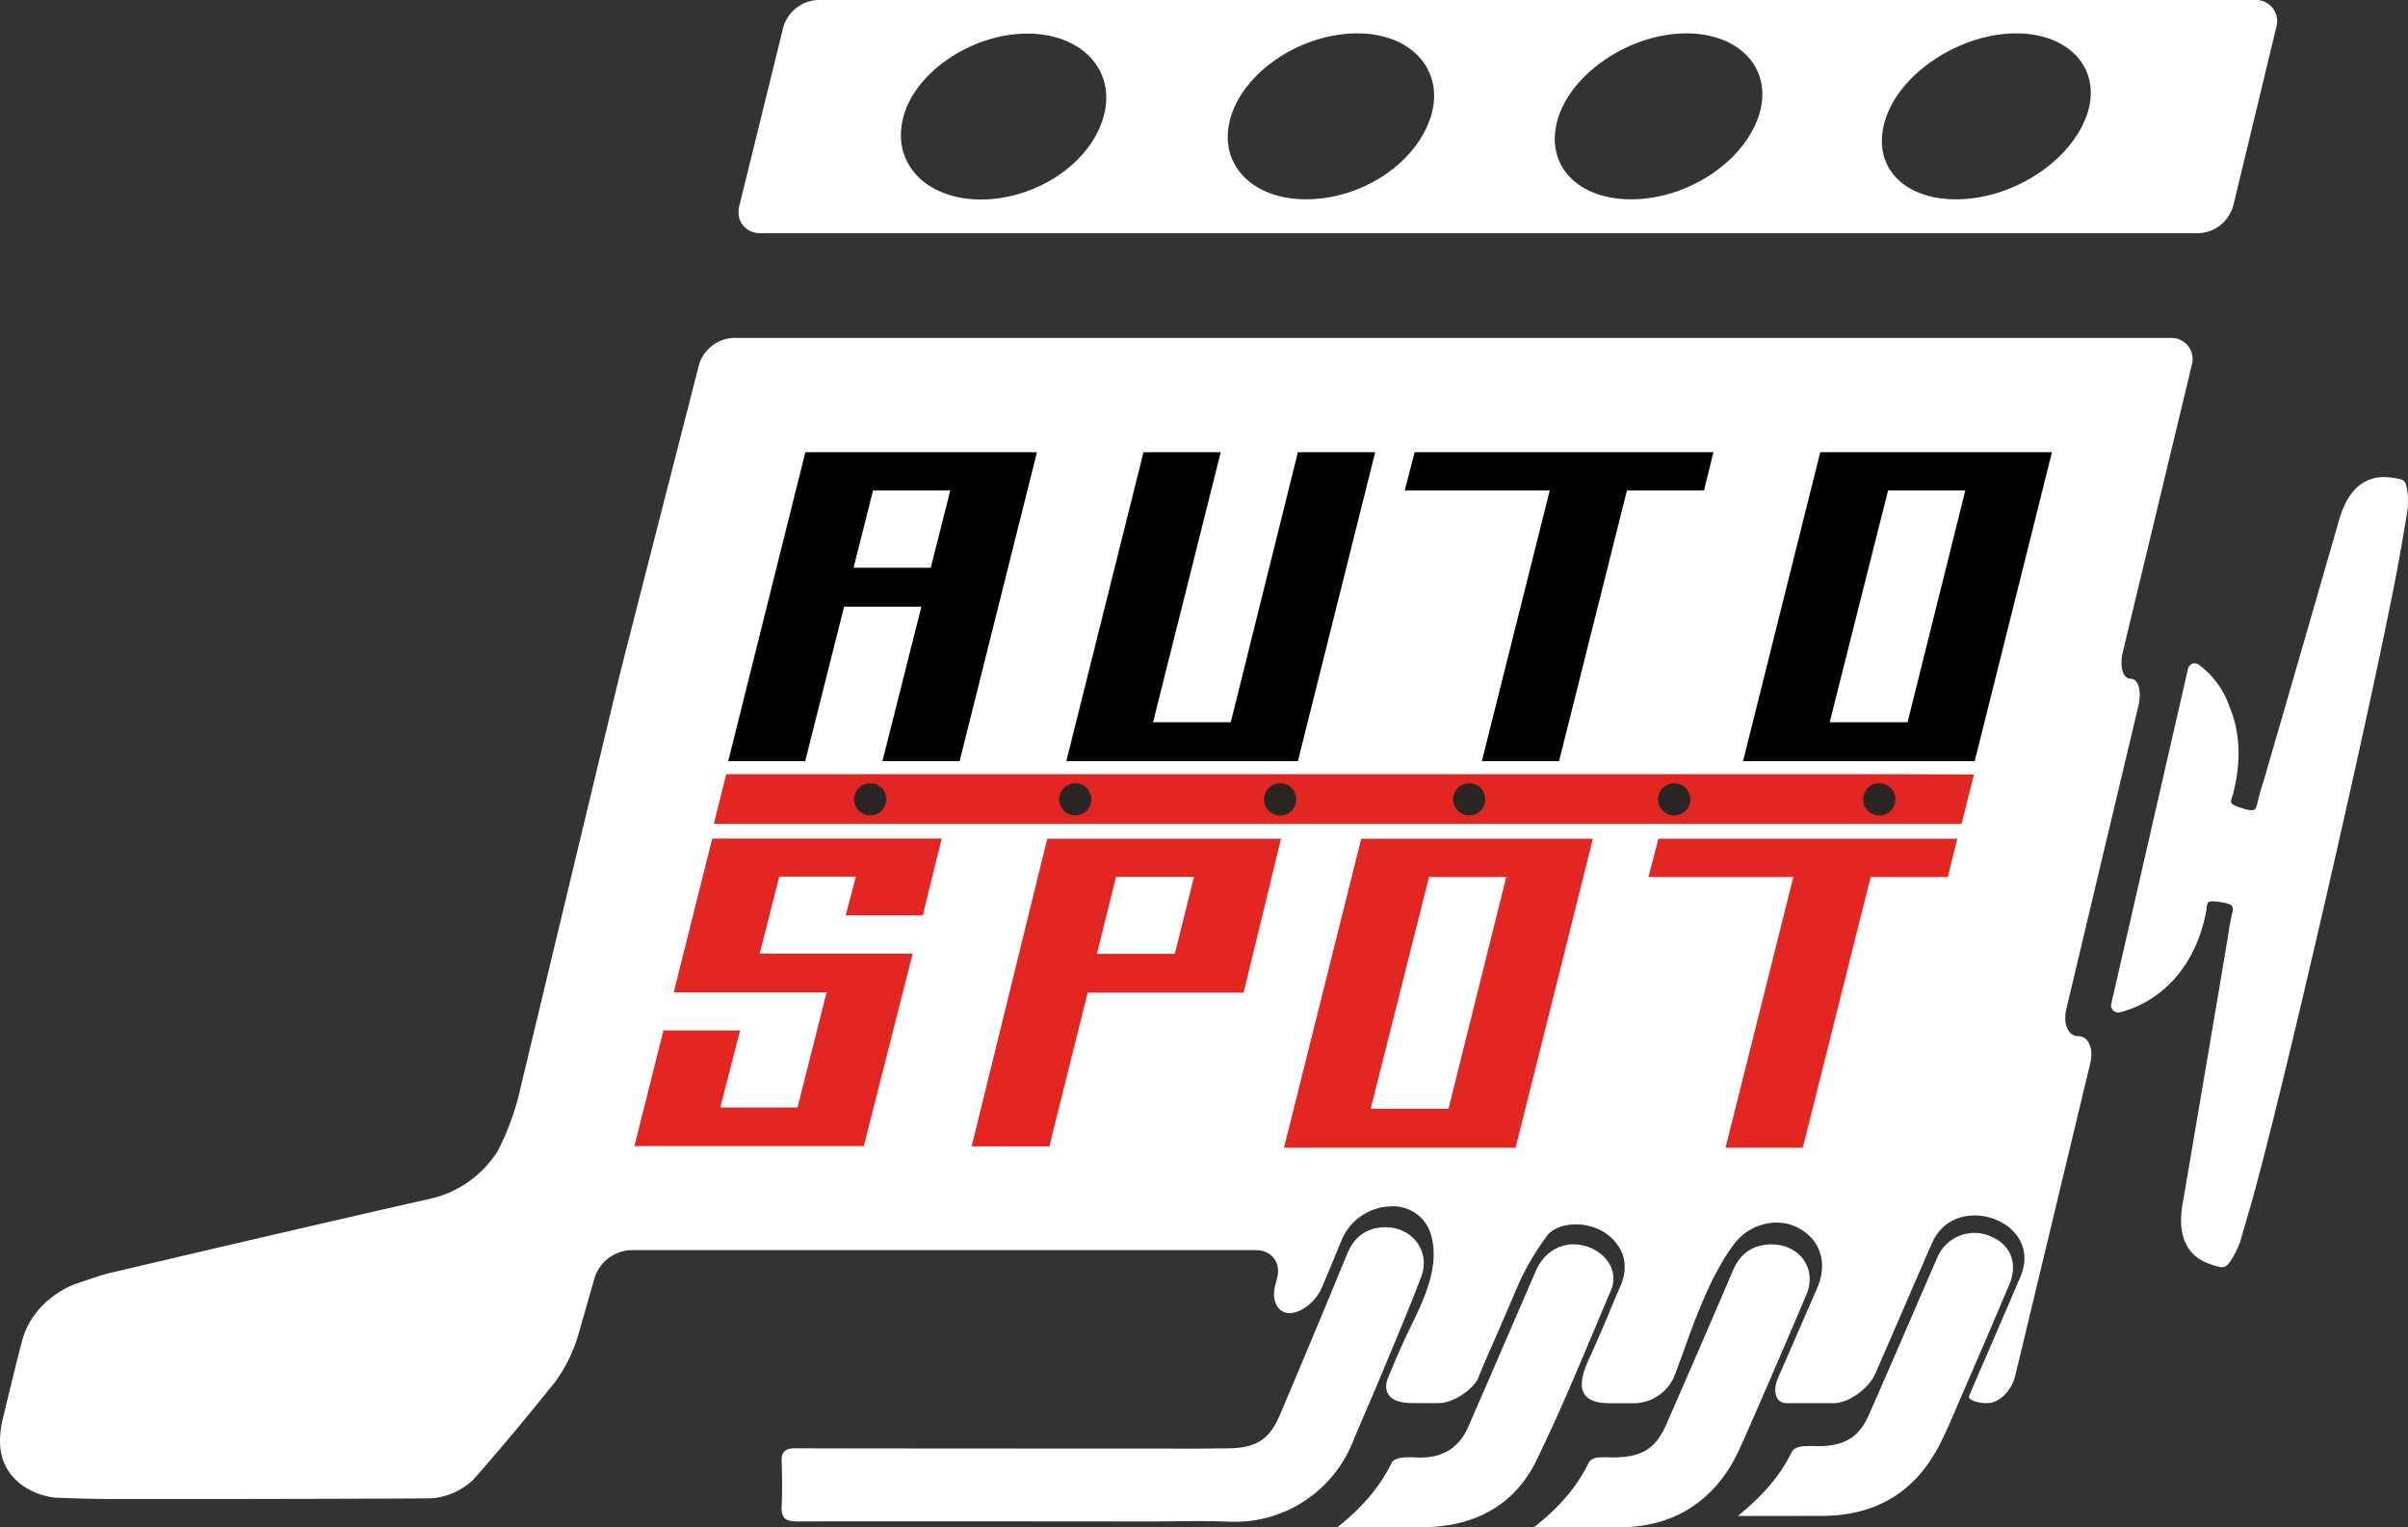
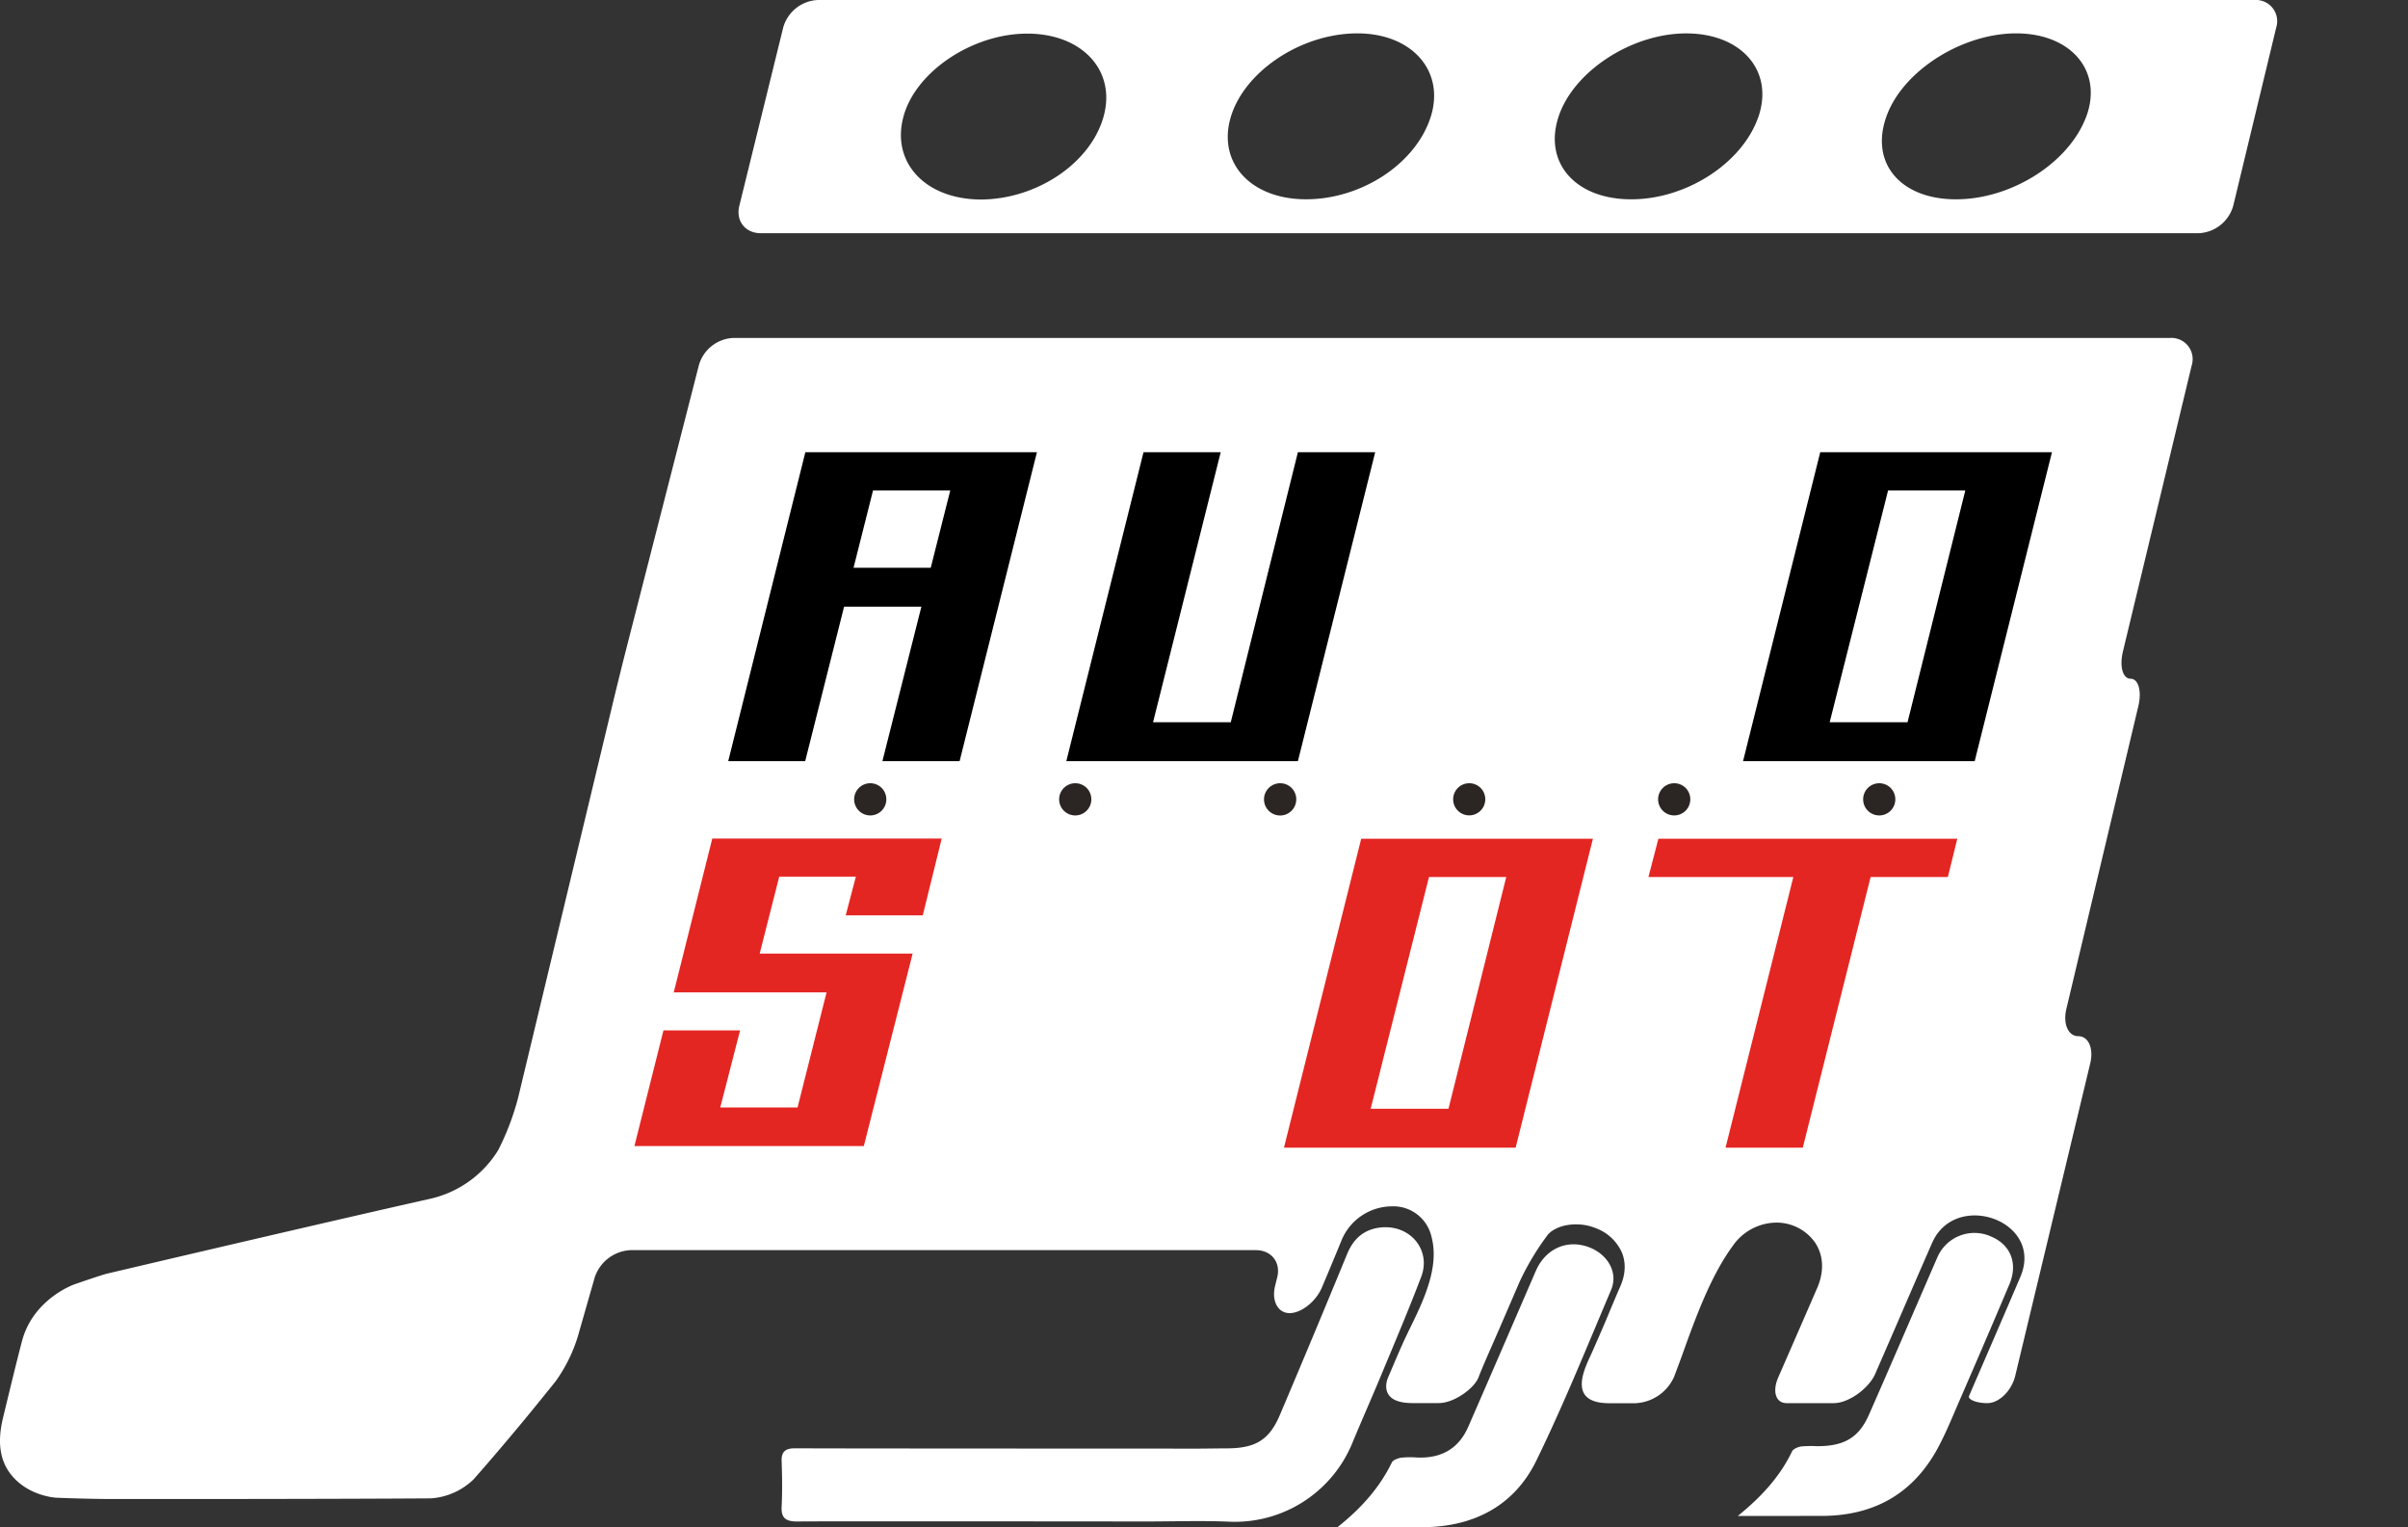
<svg xmlns="http://www.w3.org/2000/svg" viewBox="0 0 727.46 461.31">
  <rect x="0" y="0" width="727.46" height="461.31" fill="#333333" stroke="none" />
  <defs>
    <style>.cls-1{fill:#fff;}.cls-2{fill:#e42623;}.cls-3{fill:#2b2523;}</style>
  </defs>
  <g id="Layer_2" data-name="Layer 2">
    <g id="Capa_1" data-name="Capa 1">
      <path class="cls-1" d="M643.66,205c-2.38,0-3.41-3.73-2.31-8.27l20.77-86.38a6.41,6.41,0,0,0-6.52-8.28h-434a11.34,11.34,0,0,0-10.48,8.28L189,196.75c-1.15,4.54-3,12-4.07,16.51L156.52,331.58a79,79,0,0,1-6,15.78,32.51,32.51,0,0,1-20.68,14.74c-32,7.19-87.31,20.19-87.31,20.19l-10.18,2.39c-1,.24-5.51,1.71-9.92,3.26,0,0-12.52,4.36-15.84,17.32-2,7.7-3.84,15.39-5.71,23.1-1.71,7.19-.94,12.72,2.44,17,5.24,6.61,13.64,7,13.64,7,4.66.2,12.32.4,17,.4H36c4.69,0,12.33,0,17,0,0,0,48.57,0,77.16-.2A20.53,20.53,0,0,0,143,446.89c7.1-8,15-17.57,15-17.57,3-3.62,7.39-9.05,9.82-12.07a46.26,46.26,0,0,0,6.76-13.66l5.1-17.81a12,12,0,0,1,10.85-8.19h188.9c4.67,0,7.57,3.71,6.41,8.25l-.62,2.52c-1.15,4.54.83,8.25,4.38,8.25s8-3.53,9.79-7.84c0,0,2.75-6.47,6-14.41a16.55,16.55,0,0,1,15.07-10,11.81,11.81,0,0,1,12,9.19c2.48,9.33-2.5,19.48-6.9,28.43l-1.2,2.51c-1.13,2.47-2.38,5.35-2.82,6.39s-1.43,3.38-2.21,5.19-2.12,7.62,7.08,7.71h8.26c4.68,0,10.75-4.51,12-7.78,1-2.72,4.38-10.3,6.24-14.57L459,387.31a79,79,0,0,1,8.66-14.46s2.41-3.05,8.53-3.05a15.6,15.6,0,0,1,5.76,1.1,13.88,13.88,0,0,1,8.07,7.51c2.06,5.29-.45,9.92-1,11.2s-2.6,6.11-3.34,7.93-2.88,6.74-4.74,10.94-8.1,15.38,5.27,15.34h7.89a13.47,13.47,0,0,0,11.62-7.92s.45-1.15,2.31-6.18c4.29-12,8.79-24.37,15.54-33.56a16.22,16.22,0,0,1,13-6.89,14.22,14.22,0,0,1,11.78,6.05c2.51,3.77,2.78,8.54.73,13.46C543.42,401.83,537.22,416,537.22,416c-1.88,4.3-.74,7.8,2.52,7.8H554c4.55,0,10.63-4.53,12.5-8.83l6.16-14.16c1.86-4.29,4.89-11.33,6.76-15.62,0,0,4.22-9.69,4.26-9.75,7-16.11,33.87-6.75,26.7,10.17-4.36,10.24-11.43,26.54-11.43,26.54-1.86,4.29-3.71,8.58-4.1,9.52s2,2.13,5.53,2.13,7.34-3.72,8.43-8.27l22.64-94.29c1.12-4.55-.51-8.27-3.58-8.27s-4.7-3.73-3.61-8.27L646,213.26C647.08,208.71,646,205,643.66,205Z" />
      <path class="cls-1" d="M346.47,459.54c-9.51,0-95.8-.1-105.34,0-3.58.07-5.17-.89-5-4.43.24-4.64.16-9.28,0-13.91-.07-2.75,1.18-3.78,4.07-3.76,14.76.08,106.29.08,121.05.1,3.08,0,6.16-.07,9.22-.08,8.82,0,13-2.49,16.25-10.25Q397,403,407,378.68c1.81-4.32,4.79-7.26,9.8-7.9,9-1.15,15.68,6.61,12.55,14.86-3.77,9.91-7.92,19.68-12,29.47-2.9,7-6,13.92-8.89,20.93A38.39,38.39,0,0,1,371,459.59C362.86,459.26,354.67,459.54,346.47,459.54Z" />
      <path class="cls-1" d="M404,461.3c7.14-5.65,12.75-11.91,16.47-19.57.34-.72,1.76-1.27,2.77-1.44a25.83,25.83,0,0,1,4.82-.07c7.74.34,12.75-3,15.49-9.26,6.86-15.68,13.61-31.37,20.41-47.06,2.94-6.81,9.59-9.73,16.24-7.13,5.62,2.21,8.69,7.68,6.52,12.82-7.35,17.29-14.36,34.73-22.65,51.68-6.47,13.19-18.57,20.16-35.13,20C420.61,461.25,412.29,461.3,404,461.3Z" />
-       <path class="cls-1" d="M463.43,461.25c7.28-5.69,12.94-11.95,16.61-19.68a3.77,3.77,0,0,1,2.47-1.31,29.71,29.71,0,0,1,4.43-.06c9,0,13.17-2.48,16.5-10.07q10.14-23.16,20.09-46.39c1.83-4.27,4.85-7.24,10.05-7.8,9.4-1,15.66,6.81,12.12,15.14-5.88,13.8-11.82,27.62-17.86,41.36-1.93,4.34-3.78,8.83-6.57,12.73-7.51,10.59-18.29,16.26-32.58,16.1C480.27,461.18,471.84,461.25,463.43,461.25Z" />
      <path class="cls-1" d="M525,457.87c7.13-5.77,12.75-11.91,16.38-19.5.34-.73,1.74-1.32,2.76-1.49a35.27,35.27,0,0,1,4.83-.08c8.22,0,12.61-2.59,15.67-9.56,6.94-15.76,13.73-31.6,20.6-47.38a12.19,12.19,0,0,1,16.3-6.37c5.9,2.48,8.15,8.17,5.49,14.45q-7.28,17.21-14.74,34.34c-2.19,5-4.22,10.14-6.83,15-7.09,13.16-18.51,20.59-35.25,20.58Z" />
-       <path class="cls-1" d="M727.2,147.74c-.08-.39-.2-.75-.29-1.12l-.09-.32a2.08,2.08,0,0,0-1.56-1.53,21.69,21.69,0,0,0-5-.67h-.18c-4.41,0-10.31,2.2-13.36,12.68Q698.89,184,691,211.23l-6.63,22.85c-.24.84-.5,1.69-.77,2.53a61.42,61.42,0,0,0-1.63,5.93c-.45,2.17-1.12,2.17-1.7,2.17a9.25,9.25,0,0,1-2.55-.49c-4.05-1.22-3.92-1.69-3.56-3a8.42,8.42,0,0,1,.31-.93,3.45,3.45,0,0,0,.25-.83l0-.17c2.41-9.52,2-18.24-1.17-25.82a26.57,26.57,0,0,0-9.27-12.7,2.1,2.1,0,0,0-1.66-.39,1.9,1.9,0,0,0-.43.13A2.12,2.12,0,0,0,661,202L637.81,303.22a2.12,2.12,0,0,0,2.58,2.53,32.51,32.51,0,0,0,13.73-7.32c6.2-5.55,10.35-13.2,12.32-22.78l0-.16a4.39,4.39,0,0,0,.13-.85,9.46,9.46,0,0,1,.12-1c.23-1.18.52-1.4,1.77-1.4a18.3,18.3,0,0,1,2.73.29c.66.11,2.67.43,3.14,1.14a3.3,3.3,0,0,1,0,2.21,60.21,60.21,0,0,0-1.12,6c-.13.88-.25,1.74-.42,2.63l-3.64,21.57q-4.89,28.86-9.81,57.74c-1.85,10.87,2.59,15.41,6.67,17.31a22.9,22.9,0,0,0,4.88,1.6,2.17,2.17,0,0,0,.44,0,2.11,2.11,0,0,0,1.63-.75c.29-.35.59-.72.87-1.11a24.58,24.58,0,0,0,3.49-7.79l2.29-7.82c9.59-33,40.21-166.73,45.89-200.46l1.46-8.59A25,25,0,0,0,727.2,147.74Z" />
      <path class="cls-1" d="M681.12,0h-434a11.39,11.39,0,0,0-10.5,8.27l-13.27,53.9c-1.11,4.55,1.79,8.27,6.49,8.27H664.17a11.36,11.36,0,0,0,10.49-8.27l13-53.9A6.41,6.41,0,0,0,681.12,0ZM333.38,35.26c-3.95,14.09-20.28,25-37.23,25C279.38,60.13,269.08,48.9,273,35c3.72-13.36,20.63-24.71,37-24.84C326.8,10,337.31,21.25,333.38,35.26Zm98.85,0c-4.47,14.18-21,25.05-37.94,24.93-16.47-.12-26.43-11-22.54-24.61,4-13.84,21-25.31,37.91-25.5C426.39,9.9,436.63,21.32,432.23,35.29Zm98.91.22c-4.94,14-22.13,25-38.94,24.71-16.46-.24-25.84-11.14-21.39-24.86S492.94,10,509.6,10.09,536.06,21.57,531.14,35.51Zm99.08-.17c-5.27,14-22.79,25-39.56,24.89S564.75,49,570,34.88c5.13-13.83,23.36-25.16,39.88-24.79C626.14,10.46,635.31,21.83,630.22,35.34Z" />
      <path d="M313.26,136.58,289.9,229.89H266.58l11.77-46.65H255l-11.75,46.65H220l23.3-93.31Zm-26.19,11.57H263.74l-5.88,23.33h23.32Z" />
      <path d="M322.14,229.89l23.32-93.31h23.32l-20.44,81.56h23.48l20.28-81.56h23.35L392.1,229.89Z" />
-       <path d="M424.36,148.15l3-11.57h90.28l-2.86,11.57H491.5L471,229.89H447.68l20.5-81.74Z" />
      <path d="M526.58,229.89l23.32-93.31h70l-23.34,93.31Zm43.81-81.74-17.64,70h23.52l17.45-70Z" />
-       <path class="cls-2" d="M573,233.83h-8.61v0h-345l-3.74,15H592.6l3.73-14.92Z" />
      <path class="cls-3" d="M448.7,241.38a4.85,4.85,0,1,1-4.84-4.81A4.82,4.82,0,0,1,448.7,241.38Z" />
      <path class="cls-3" d="M510.64,241.38a4.86,4.86,0,1,1-4.87-4.81A4.83,4.83,0,0,1,510.64,241.38Z" />
      <path class="cls-3" d="M572.58,241.38a4.86,4.86,0,1,1-4.86-4.81A4.84,4.84,0,0,1,572.58,241.38Z" />
      <path class="cls-3" d="M267.76,241.38a4.86,4.86,0,1,1-4.87-4.81A4.84,4.84,0,0,1,267.76,241.38Z" />
      <path class="cls-3" d="M329.69,241.38a4.86,4.86,0,1,1-4.86-4.81A4.83,4.83,0,0,1,329.69,241.38Z" />
      <path class="cls-3" d="M391.6,241.38a4.87,4.87,0,1,1-4.86-4.81A4.83,4.83,0,0,1,391.6,241.38Z" />
      <path class="cls-2" d="M498,264.89l3-11.56H591.3l-2.85,11.56H565.12l-20.49,81.74H521.29l20.48-81.74Z" />
      <path class="cls-2" d="M387.89,346.63l23.33-93.3h70l-23.34,93.3Zm43.81-81.74-17.62,70h23.51l17.45-70Z" />
      <polygon class="cls-2" points="203.54 299.73 215.18 253.27 284.49 253.27 278.77 276.47 255.49 276.47 258.56 264.77 235.41 264.77 229.5 288.02 275.71 288.02 260.96 346.15 191.66 346.15 200.43 311.22 223.58 311.22 217.59 334.49 240.94 334.49 249.71 299.73 203.54 299.73" />
-       <path class="cls-2" d="M293.53,346.26l22.84-92.92H387l-11.31,46.47h-47.1L317,346.26Zm37.86-58.17h23.52l5.8-23.25H337.14Z" />
    </g>
  </g>
</svg>